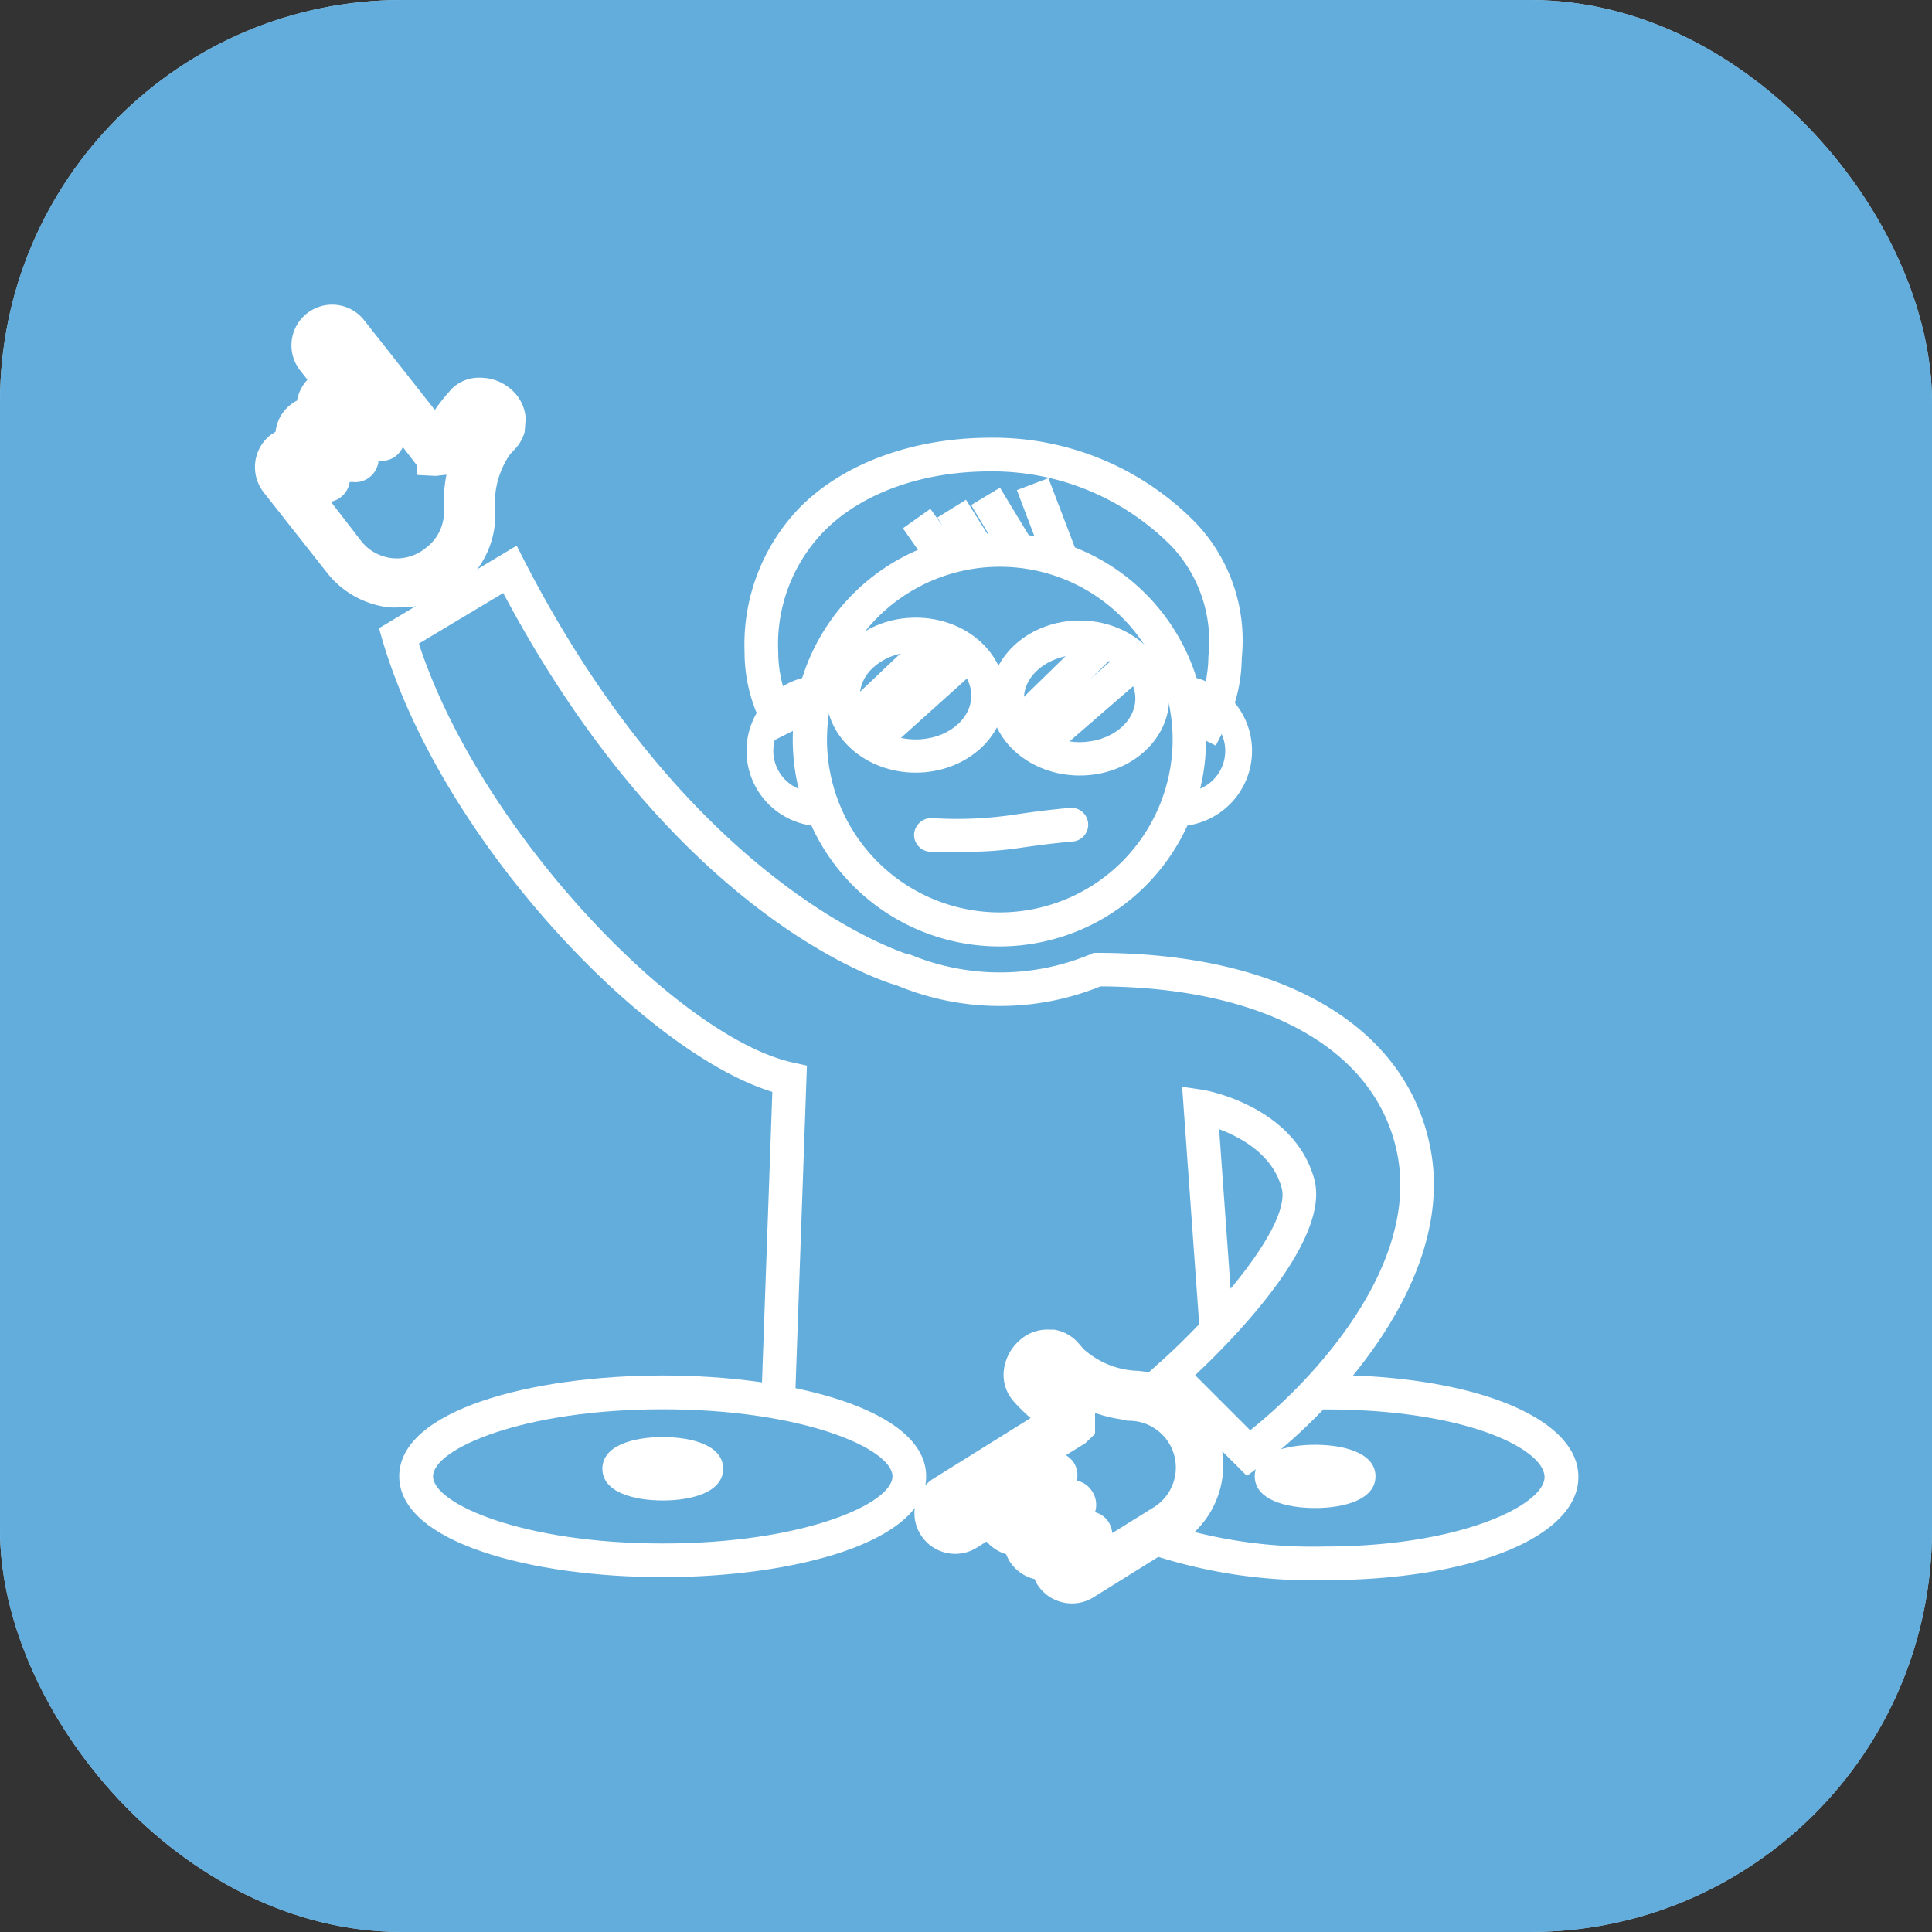
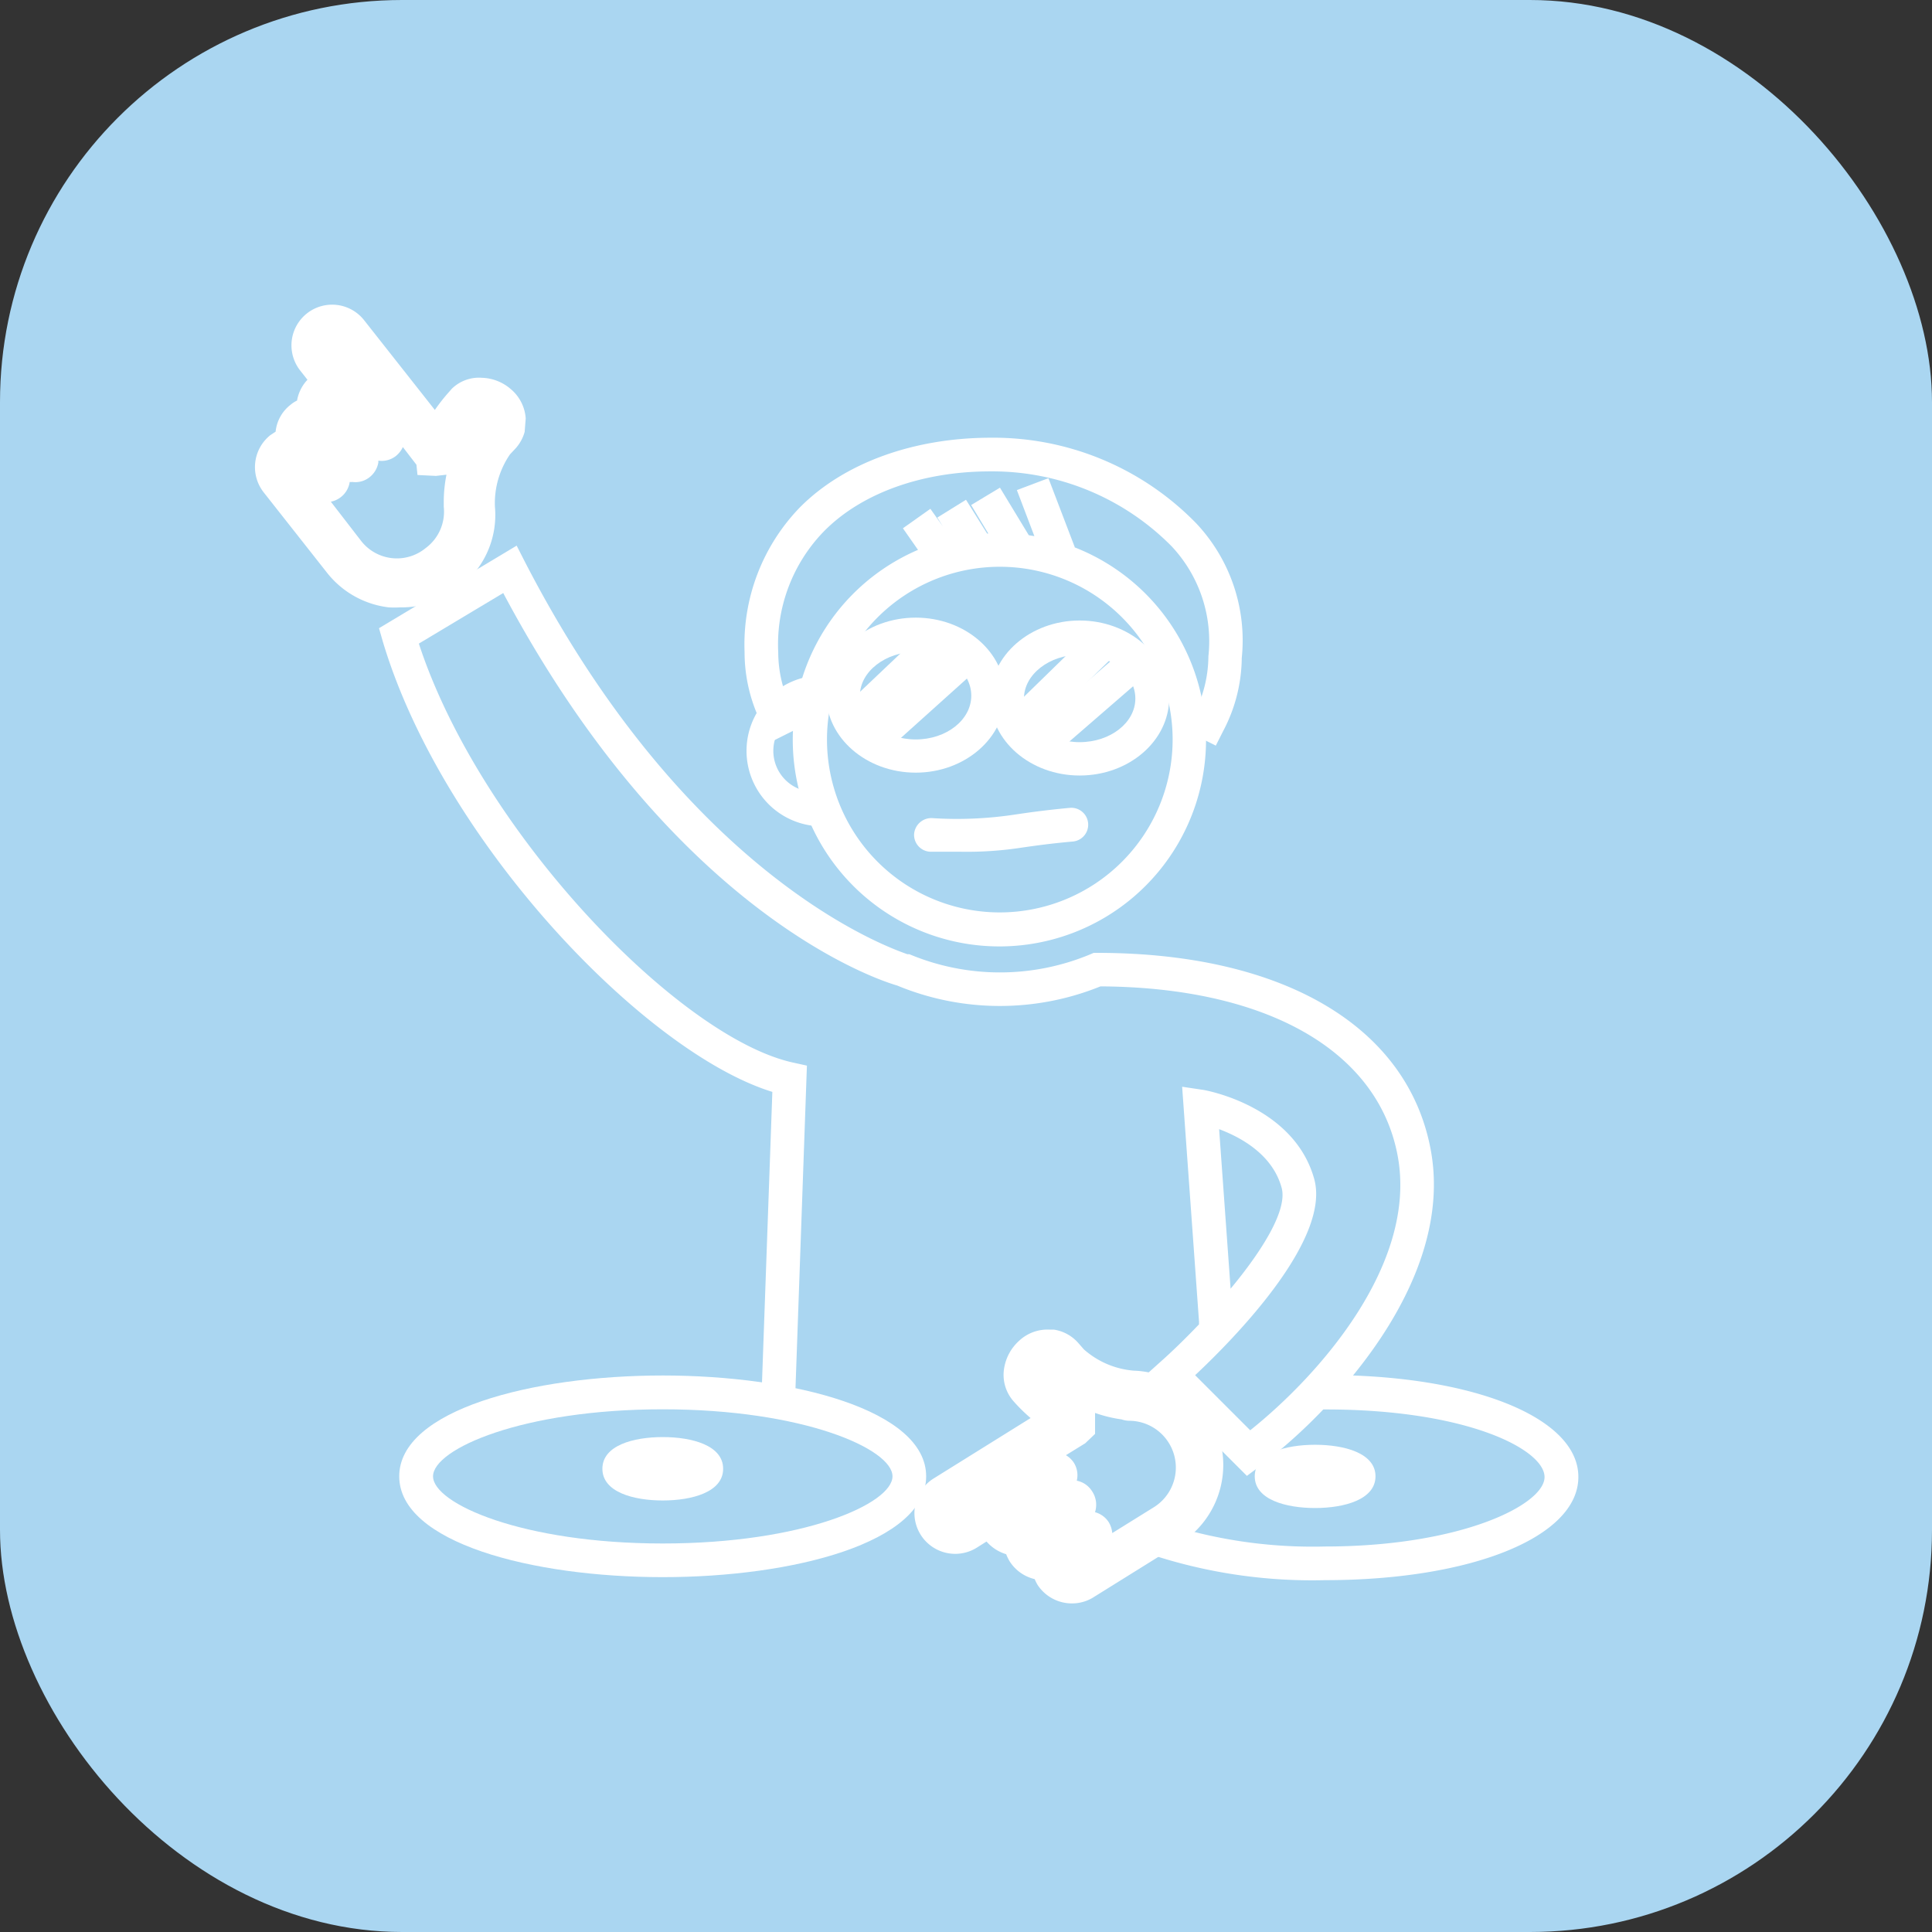
<svg xmlns="http://www.w3.org/2000/svg" viewBox="0 0 128 128">
  <rect x="0" y="0" width="128" height="128" fill="#333333" stroke="none" />
  <defs>
    <style>.cls-1{fill:#aad6f1;}.cls-2{fill:#63addd;}.cls-3{fill:#fff;}</style>
  </defs>
  <g id="fläche">
    <rect class="cls-1" width="128" height="128" rx="26.64" />
-     <rect class="cls-2" width="128" height="128" rx="26.64" />
  </g>
  <g id="icon">
    <path class="cls-3" d="M43.91,104.49c-8.67,0-17.46-2.29-17.46-6.68s8.79-6.68,17.46-6.68,17.45,2.3,17.45,6.68S52.58,104.49,43.91,104.49Zm0-11.12c-9.29,0-15.22,2.63-15.22,4.44s5.93,4.45,15.22,4.45,15.22-2.63,15.22-4.45S53.2,93.37,43.91,93.37Z" />
    <path class="cls-3" d="M46.79,97.31c0,.54-1.29,1-2.88,1s-2.88-.44-2.88-1,1.29-1,2.88-1S46.79,96.77,46.79,97.31Z" />
    <path class="cls-3" d="M43.91,99.41c-1.93,0-4-.55-4-2.1s2.06-2.1,4-2.1,4,.55,4,2.1S45.84,99.41,43.91,99.41Zm2-1.61h0Z" />
    <path class="cls-3" d="M90,97.81c0,.55-1.29,1-2.88,1s-2.88-.44-2.88-1,1.29-1,2.88-1S90,97.27,90,97.81Z" />
    <path class="cls-3" d="M87.13,99.91c-1.93,0-4-.55-4-2.1s2.07-2.09,4-2.09,4,.55,4,2.09S89.06,99.91,87.13,99.91Zm2-1.61h0Z" />
    <path class="cls-3" d="M53.79,54.7a5,5,0,0,1,0-9.91,1.12,1.12,0,0,1,0,2.24,2.72,2.72,0,0,0,0,5.43,1.12,1.12,0,0,1,0,2.24Z" />
-     <path class="cls-3" d="M78.62,54.7a1.12,1.12,0,1,1,0-2.24,2.72,2.72,0,0,0,0-5.43,1.12,1.12,0,1,1,0-2.24,5,5,0,0,1,0,9.91Z" />
    <path class="cls-3" d="M71.21,36.26l-1.75-4.58-2.09.79,1.16,3.05-.37-.06-1.91-3.15-1.91,1.15,1.14,1.89H65.4L64,33.11l-1.9,1.18.37.59-.83-1.17L59.82,35l1,1.43a13.69,13.69,0,1,0,10.37-.17Zm-5,24.19A11.45,11.45,0,1,1,77.69,49,11.46,11.46,0,0,1,66.24,60.45Z" />
    <path class="cls-3" d="M89.64,91.13c3.42-4.19,6.15-9.56,5.15-14.95C93.27,68,85,63.13,72.69,63.13h-.23l-.21.09a15.54,15.54,0,0,1-12,0l-.14,0C60,63.13,46,59,34.77,37.21l-.54-1.06-9.12,5.47.24.84C29.29,55.72,42.7,69.73,51.17,72.34l-.71,19.93a1.13,1.13,0,0,0,1.08,1.16,1.14,1.14,0,0,0,1.15-1.08l.77-21.75-.91-.2C45,68.75,31.85,55.15,27.75,42.64l5.59-3.35c11.29,21.23,24.83,25.64,26.09,26a17.77,17.77,0,0,0,13.48.06c11,.06,18.39,4.25,19.69,11.23,1.33,7.15-5.19,14.52-9.77,18.18l-3.65-3.65c2.69-2.52,9-9,7.89-13-1.33-4.8-7.1-5.86-7.34-5.9L78.32,72l1.12,15.59a.77.77,0,0,0,0,.15c-.89.93-1.79,1.81-2.64,2.56l-.88.79,6.69,6.69.78-.58a35.71,35.71,0,0,0,4.28-3.82h.18c9.33,0,14.48,2.65,14.48,4.48s-5.54,4.6-14.56,4.6a32,32,0,0,1-10.52-1.5l-1.06-.36-.72,2.12,1.06.36a34.17,34.17,0,0,0,11.24,1.61c9.74,0,16.8-2.87,16.8-6.83C104.59,94.16,98.4,91.45,89.64,91.13ZM84.91,78.69c.4,1.44-1.22,4.09-3.38,6.69l-.76-10.57C82.21,75.35,84.31,76.49,84.91,78.69Z" />
    <path class="cls-3" d="M80.55,49.4l-2-1,.51-1a8.43,8.43,0,0,0,1-3.92,9.19,9.19,0,0,0-2.45-7.3,16.7,16.7,0,0,0-12-4.95c-4.53,0-8.56,1.45-11.05,4a10.75,10.75,0,0,0-3,8,8.34,8.34,0,0,0,1,3.92l.52,1-2,1-.52-1a10.55,10.55,0,0,1-1.23-4.95A13.05,13.05,0,0,1,53,33.61C55.92,30.67,60.53,29,65.65,29a18.74,18.74,0,0,1,13.62,5.69,11.31,11.31,0,0,1,3,8.9,10.54,10.54,0,0,1-1.23,4.84Z" />
    <path class="cls-3" d="M60.67,51.19c-3.27,0-5.93-2.31-5.93-5.14s2.66-5.13,5.93-5.13,5.92,2.3,5.92,5.13S63.93,51.19,60.67,51.19Zm0-8c-2,0-3.7,1.3-3.7,2.9s1.66,2.9,3.7,2.9,3.68-1.3,3.68-2.9S62.7,43.15,60.67,43.15Z" />
    <path class="cls-3" d="M71.53,51.38c-3.26,0-5.92-2.3-5.92-5.13s2.66-5.14,5.92-5.14,5.93,2.31,5.93,5.14S74.8,51.38,71.53,51.38Zm0-8c-2,0-3.69,1.3-3.69,2.9s1.66,2.89,3.69,2.89,3.69-1.29,3.69-2.89S73.57,43.35,71.53,43.35Z" />
    <path class="cls-3" d="M63.64,56.43c-.57,0-1.23,0-2,0a1.12,1.12,0,0,1-1.08-1.15,1.15,1.15,0,0,1,1.16-1.08,25.7,25.7,0,0,0,5.7-.26c.83-.12,1.87-.27,3.49-.42a1.12,1.12,0,0,1,.2,2.23c-1.56.14-2.52.28-3.37.4A23.91,23.91,0,0,1,63.64,56.43Z" />
    <rect class="cls-3" x="55.26" y="44.08" width="8.01" height="2.23" transform="translate(-14.83 53.21) rotate(-43.5)" />
    <rect class="cls-3" x="56.55" y="45.14" width="8.8" height="2.23" transform="translate(-15.3 52.61) rotate(-41.96)" />
    <rect class="cls-3" x="66.13" y="44.22" width="8.32" height="2.23" transform="translate(-11.69 61.97) rotate(-44.29)" />
    <rect class="cls-3" x="67.57" y="45.58" width="8.76" height="2.23" transform="translate(-13.01 58.53) rotate(-40.91)" />
    <path class="cls-3" d="M31.85,26.94a.92.92,0,0,0-.57.23,9.49,9.49,0,0,0-1.8,2.9v.17l-.05.05-.06.06-.05,0-.06.06h-.39a.06.06,0,0,1-.06-.06h0s-.06,0-.06,0l-.05-.06-.06-.05-.06-.06-1.41-1.82-4.74-6a.7.7,0,1,0-1.1.87l4.37,5.55a.44.44,0,0,1-.07.62A.45.45,0,0,1,25,29.3l-2.24-2.84a.7.7,0,1,0-1.1.87l.4.5,1.78,2.26.08.1a.44.44,0,1,1-.69.55l-.09-.1-1.77-2.27a.71.71,0,0,0-1.11.87l.47.59.76,1,.54.68a.44.44,0,0,1-.69.55l-.54-.69-.76-1a.71.71,0,0,0-1-.11.7.7,0,0,0-.11,1L20.25,33l2.84,3.6a4.16,4.16,0,0,0,5.84.68,4.11,4.11,0,0,0,1.63-3.79.74.74,0,0,1,0-.15,7.51,7.51,0,0,1,1.87-5,.77.77,0,0,0,.21-.58,2.85,2.85,0,0,0-.35-.53A.66.66,0,0,0,31.85,26.94Zm1.39,2a6.79,6.79,0,0,0-1.66,4.63,5,5,0,0,1-2,4.46,5,5,0,0,1-7.08-.82L19.7,33.61l-1.35-1.72a1.59,1.59,0,0,1,.26-2.22,1.46,1.46,0,0,1,.8-.32A1.57,1.57,0,0,1,20,27.66a1.53,1.53,0,0,1,.86-.33,1.6,1.6,0,0,1,.56-1.6,1.67,1.67,0,0,1,.68-.31l-1.26-1.6a1.58,1.58,0,1,1,2.48-2l4.74,6,.9,1.18.06.06a10.06,10.06,0,0,1,1.65-2.47,1.49,1.49,0,0,1,1.25-.52,2,2,0,0,1,1.24.48,1.69,1.69,0,0,1,.57,1.18A1.52,1.52,0,0,1,33.27,29Z" />
    <path class="cls-3" d="M26.5,40.24a6.23,6.23,0,0,1-.74,0,6.12,6.12,0,0,1-4.09-2.29l-4.2-5.33a2.71,2.71,0,0,1,.44-3.79l.35-.23a2.58,2.58,0,0,1,1-1.79,1.88,1.88,0,0,1,.42-.27,2.67,2.67,0,0,1,.69-1.38l-.48-.61a2.69,2.69,0,1,1,4.23-3.34l4.69,5.95A11.93,11.93,0,0,1,29.72,26l.21-.24a2.57,2.57,0,0,1,2-.73h0a3.05,3.05,0,0,1,1.9.74,2.78,2.78,0,0,1,1,1.95l-.07.89a2.71,2.71,0,0,1-.64,1.14l-.33.35a5.71,5.71,0,0,0-1,3.47,6,6,0,0,1-2.39,5.36A6.16,6.16,0,0,1,26.5,40.24Zm-4.58-7,2,2.59a3,3,0,0,0,4.27.49,3,3,0,0,0,1.21-2.75v-.34a9.18,9.18,0,0,1,.18-1.78l-.7.08-1.22-.06-.07-.68-.9-1.17a1.66,1.66,0,0,1-.46.59,1.53,1.53,0,0,1-1.16.31h0a.31.31,0,0,0,0,.1,1.58,1.58,0,0,1-.59,1,1.5,1.5,0,0,1-1.14.31.51.51,0,0,1-.17,0,1.57,1.57,0,0,1-1.26,1.31Zm.25-2v0ZM24.05,30v0Zm.72-.57h0Zm1.07-.85h0Zm-3.35-2Z" />
    <path class="cls-3" d="M68.76,90.26a1,1,0,0,0-.33.63.88.88,0,0,0,.17.6,9.17,9.17,0,0,0,2.68,2.11h0l.06.05,0,.06v.39s0,.06,0,.06v.39l-.06,0-.06.06-2,1.2-6.5,4a.7.7,0,0,0,.75,1.19l6-3.73a.44.44,0,0,1,.6.13.45.45,0,0,1-.14.61L67,100a.69.69,0,0,0-.21,1,.7.7,0,0,0,1,.22l.54-.33,2.44-1.52.11-.07a.45.45,0,0,1,.61.13.44.44,0,0,1-.14.61l-.11.07-2.44,1.52a.7.7,0,0,0,.74,1.2l.64-.4,1-.65.75-.46a.44.44,0,1,1,.46.74l-.75.47-1,.65a.7.7,0,0,0,.75,1.19l1.86-1.16,3.89-2.43A4.16,4.16,0,0,0,78.42,95,3.77,3.77,0,0,0,75,93c-.05,0-.32,0-.35,0a7.51,7.51,0,0,1-4.8-2.42,1.25,1.25,0,0,0-.58-.35A.94.94,0,0,0,68.76,90.26ZM75,91.9a5.87,5.87,0,0,1,4.21,2.45,5,5,0,0,1-1.59,6.94l-3.89,2.42-1.87,1.16a1.58,1.58,0,0,1-2.17-.5,1.6,1.6,0,0,1-.24-.84,1.6,1.6,0,0,1-1.61-.72,1.49,1.49,0,0,1-.24-.88,1.61,1.61,0,0,1-1.52-.74,1.53,1.53,0,0,1-.23-.71l-1.73,1.08a1.59,1.59,0,0,1-1.68-2.69L69,94.82l1.28-.77,0,0A9.86,9.86,0,0,1,68,92.08a1.5,1.5,0,0,1-.37-1.3,2,2,0,0,1,.61-1.17,1.69,1.69,0,0,1,1.23-.44,1.58,1.58,0,0,1,1.14.54A9,9,0,0,0,75,91.9Z" />
    <path class="cls-3" d="M71,106.23A2.72,2.72,0,0,1,68.74,105a3.37,3.37,0,0,1-.19-.38,2.7,2.7,0,0,1-1.66-1.18,3.39,3.39,0,0,1-.23-.47,2.8,2.8,0,0,1-1.3-.84l-.65.41a2.7,2.7,0,1,1-2.85-4.59l6.42-4a11.42,11.42,0,0,1-1.11-1.09,2.64,2.64,0,0,1-.64-2.23,3.12,3.12,0,0,1,1-1.81,2.75,2.75,0,0,1,2-.73h.29a2.69,2.69,0,0,1,1.64.91l.35.4a5.68,5.68,0,0,0,3.31,1.41h0a6,6,0,0,1,5,3,6.15,6.15,0,0,1-2,8.48l-5.75,3.58A2.68,2.68,0,0,1,71,106.23Zm-.27-2.82Zm1.79-3.23a1.55,1.55,0,0,1,.93.66,1.66,1.66,0,0,1,.24.73l2.8-1.74a3.1,3.1,0,0,0-1.64-5.7h0a1.64,1.64,0,0,1-.54-.09,9.06,9.06,0,0,1-1.76-.43V95l-.65.62-1.28.79a1.62,1.62,0,0,1,.52.49,1.56,1.56,0,0,1,.2,1.2.43.43,0,0,1,0,0,1.54,1.54,0,0,1,1,.68A1.61,1.61,0,0,1,72.55,100.18Zm-.74.92,0,0ZM63,100.15h0Zm7.59-1h0Zm-.39-.85h0Zm-.73-1.15h0Z" />
  </g>
</svg>